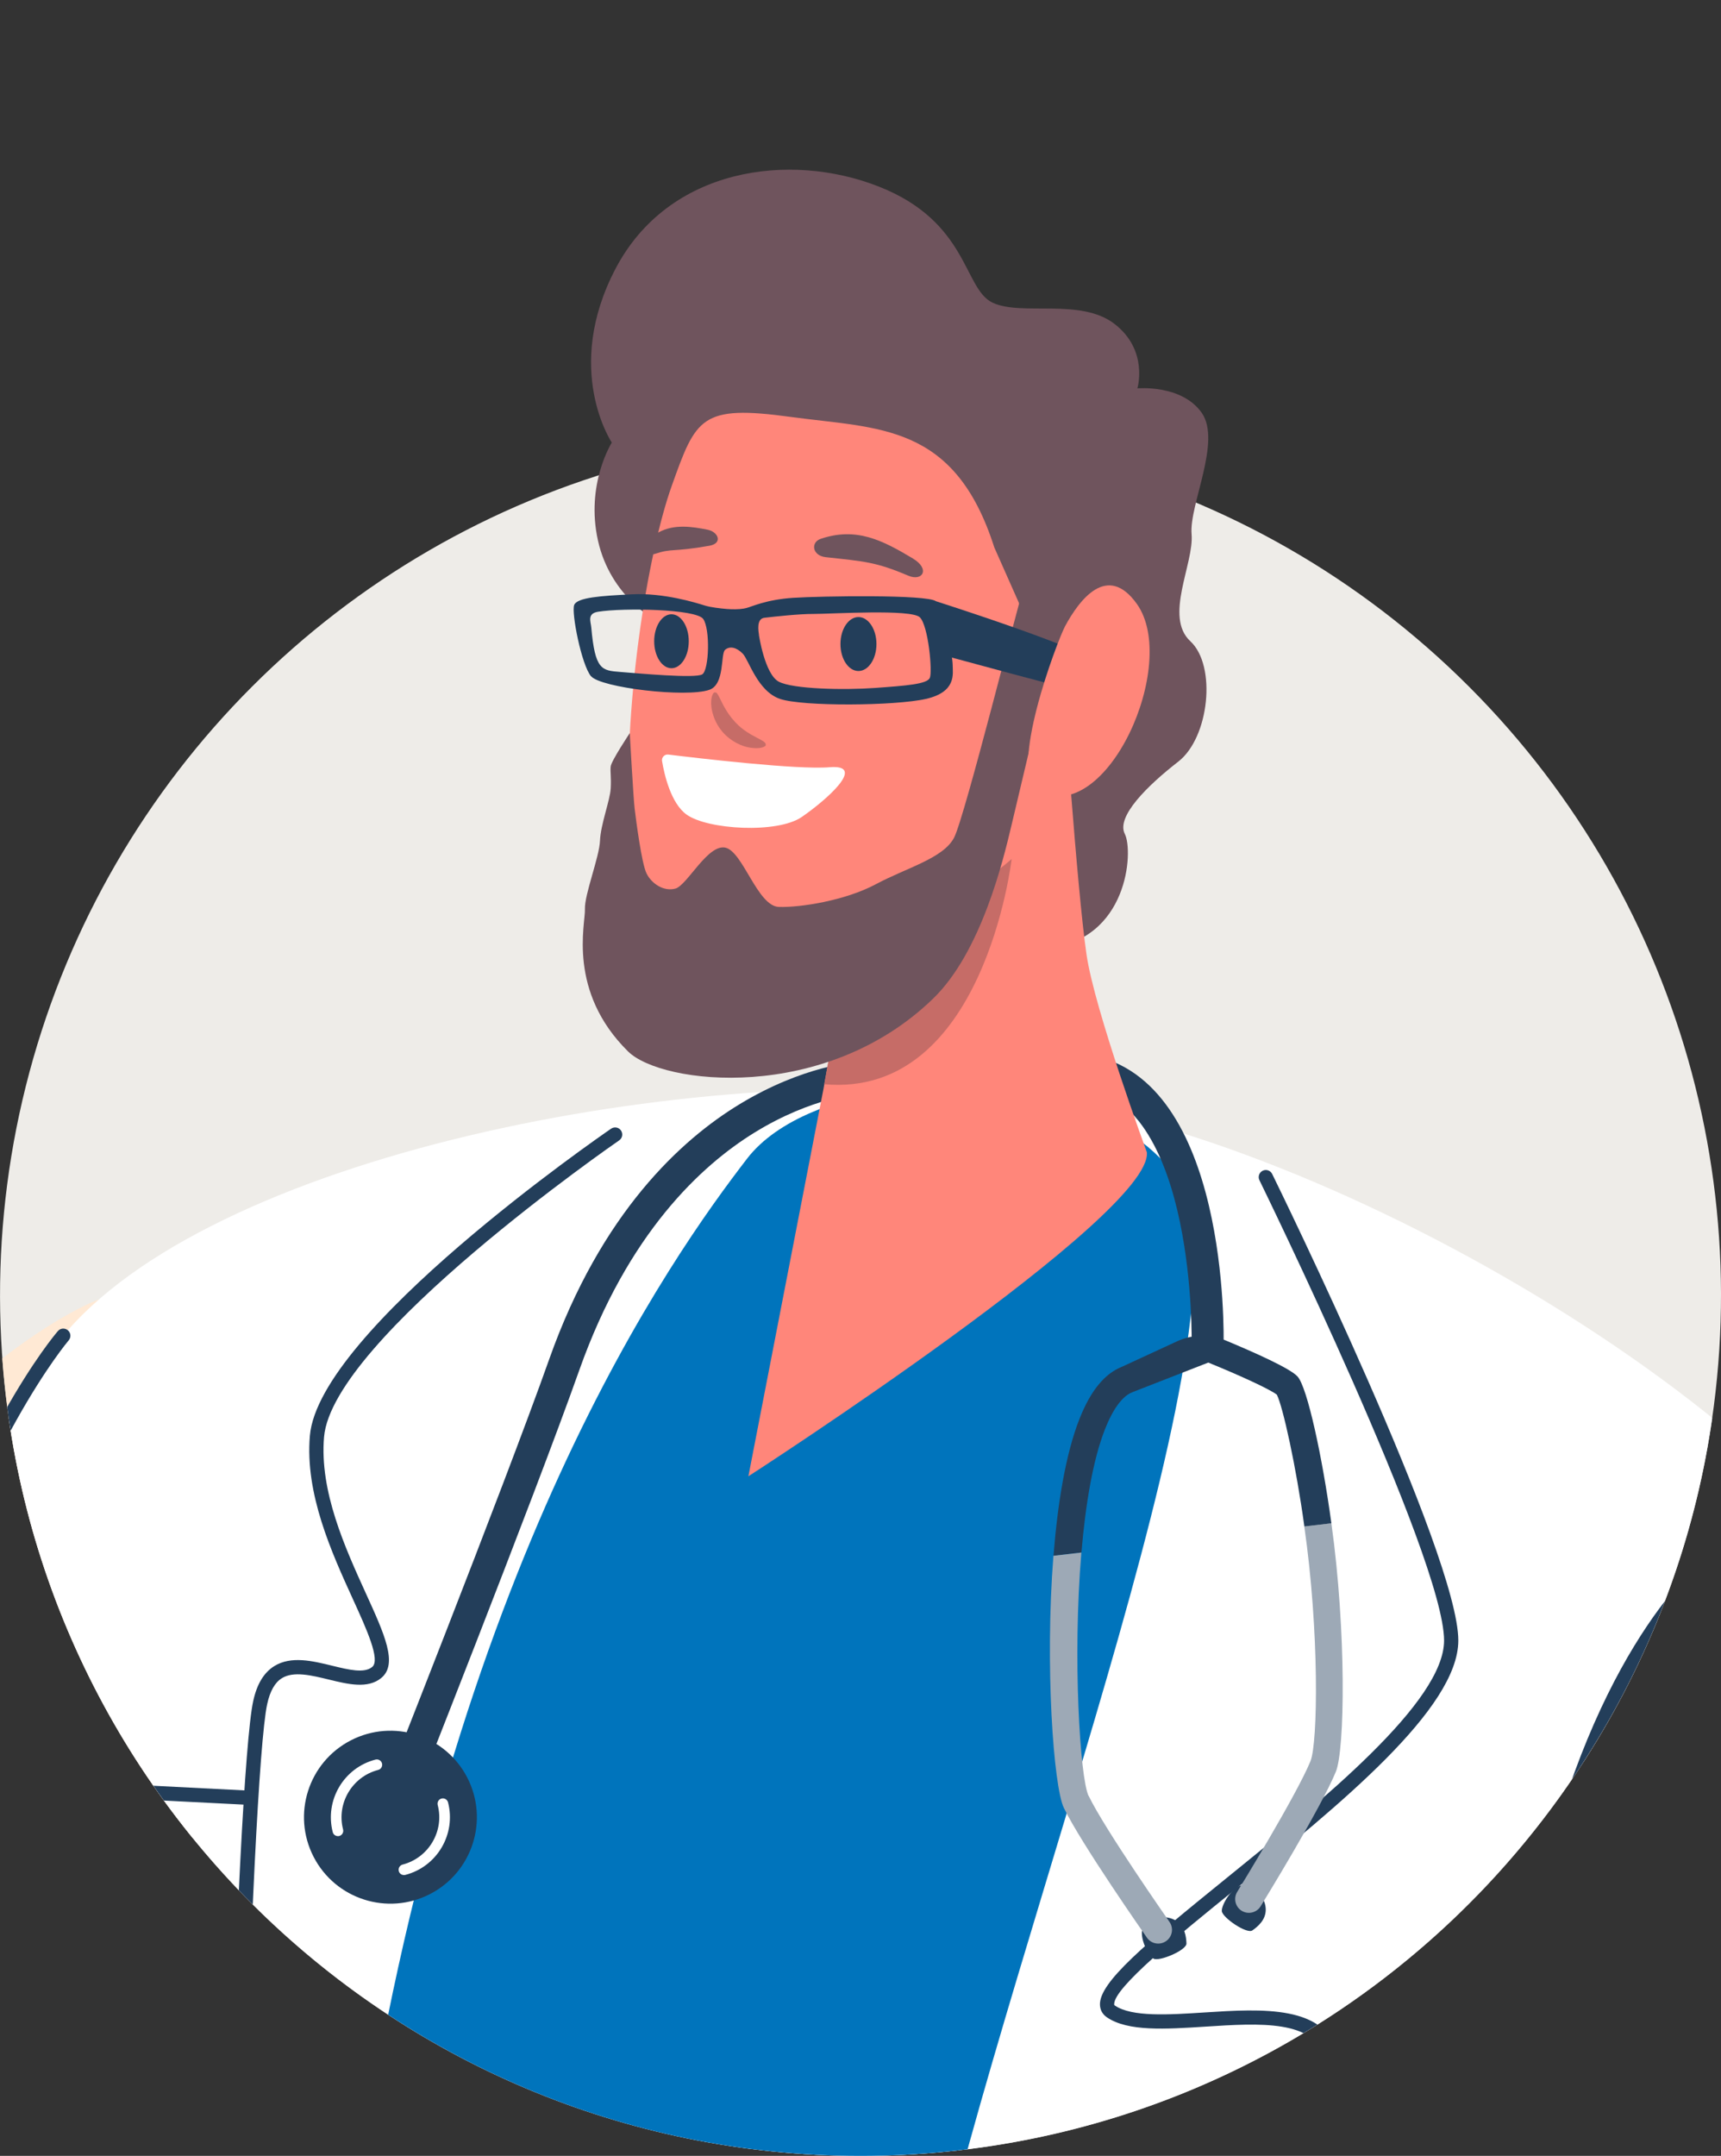
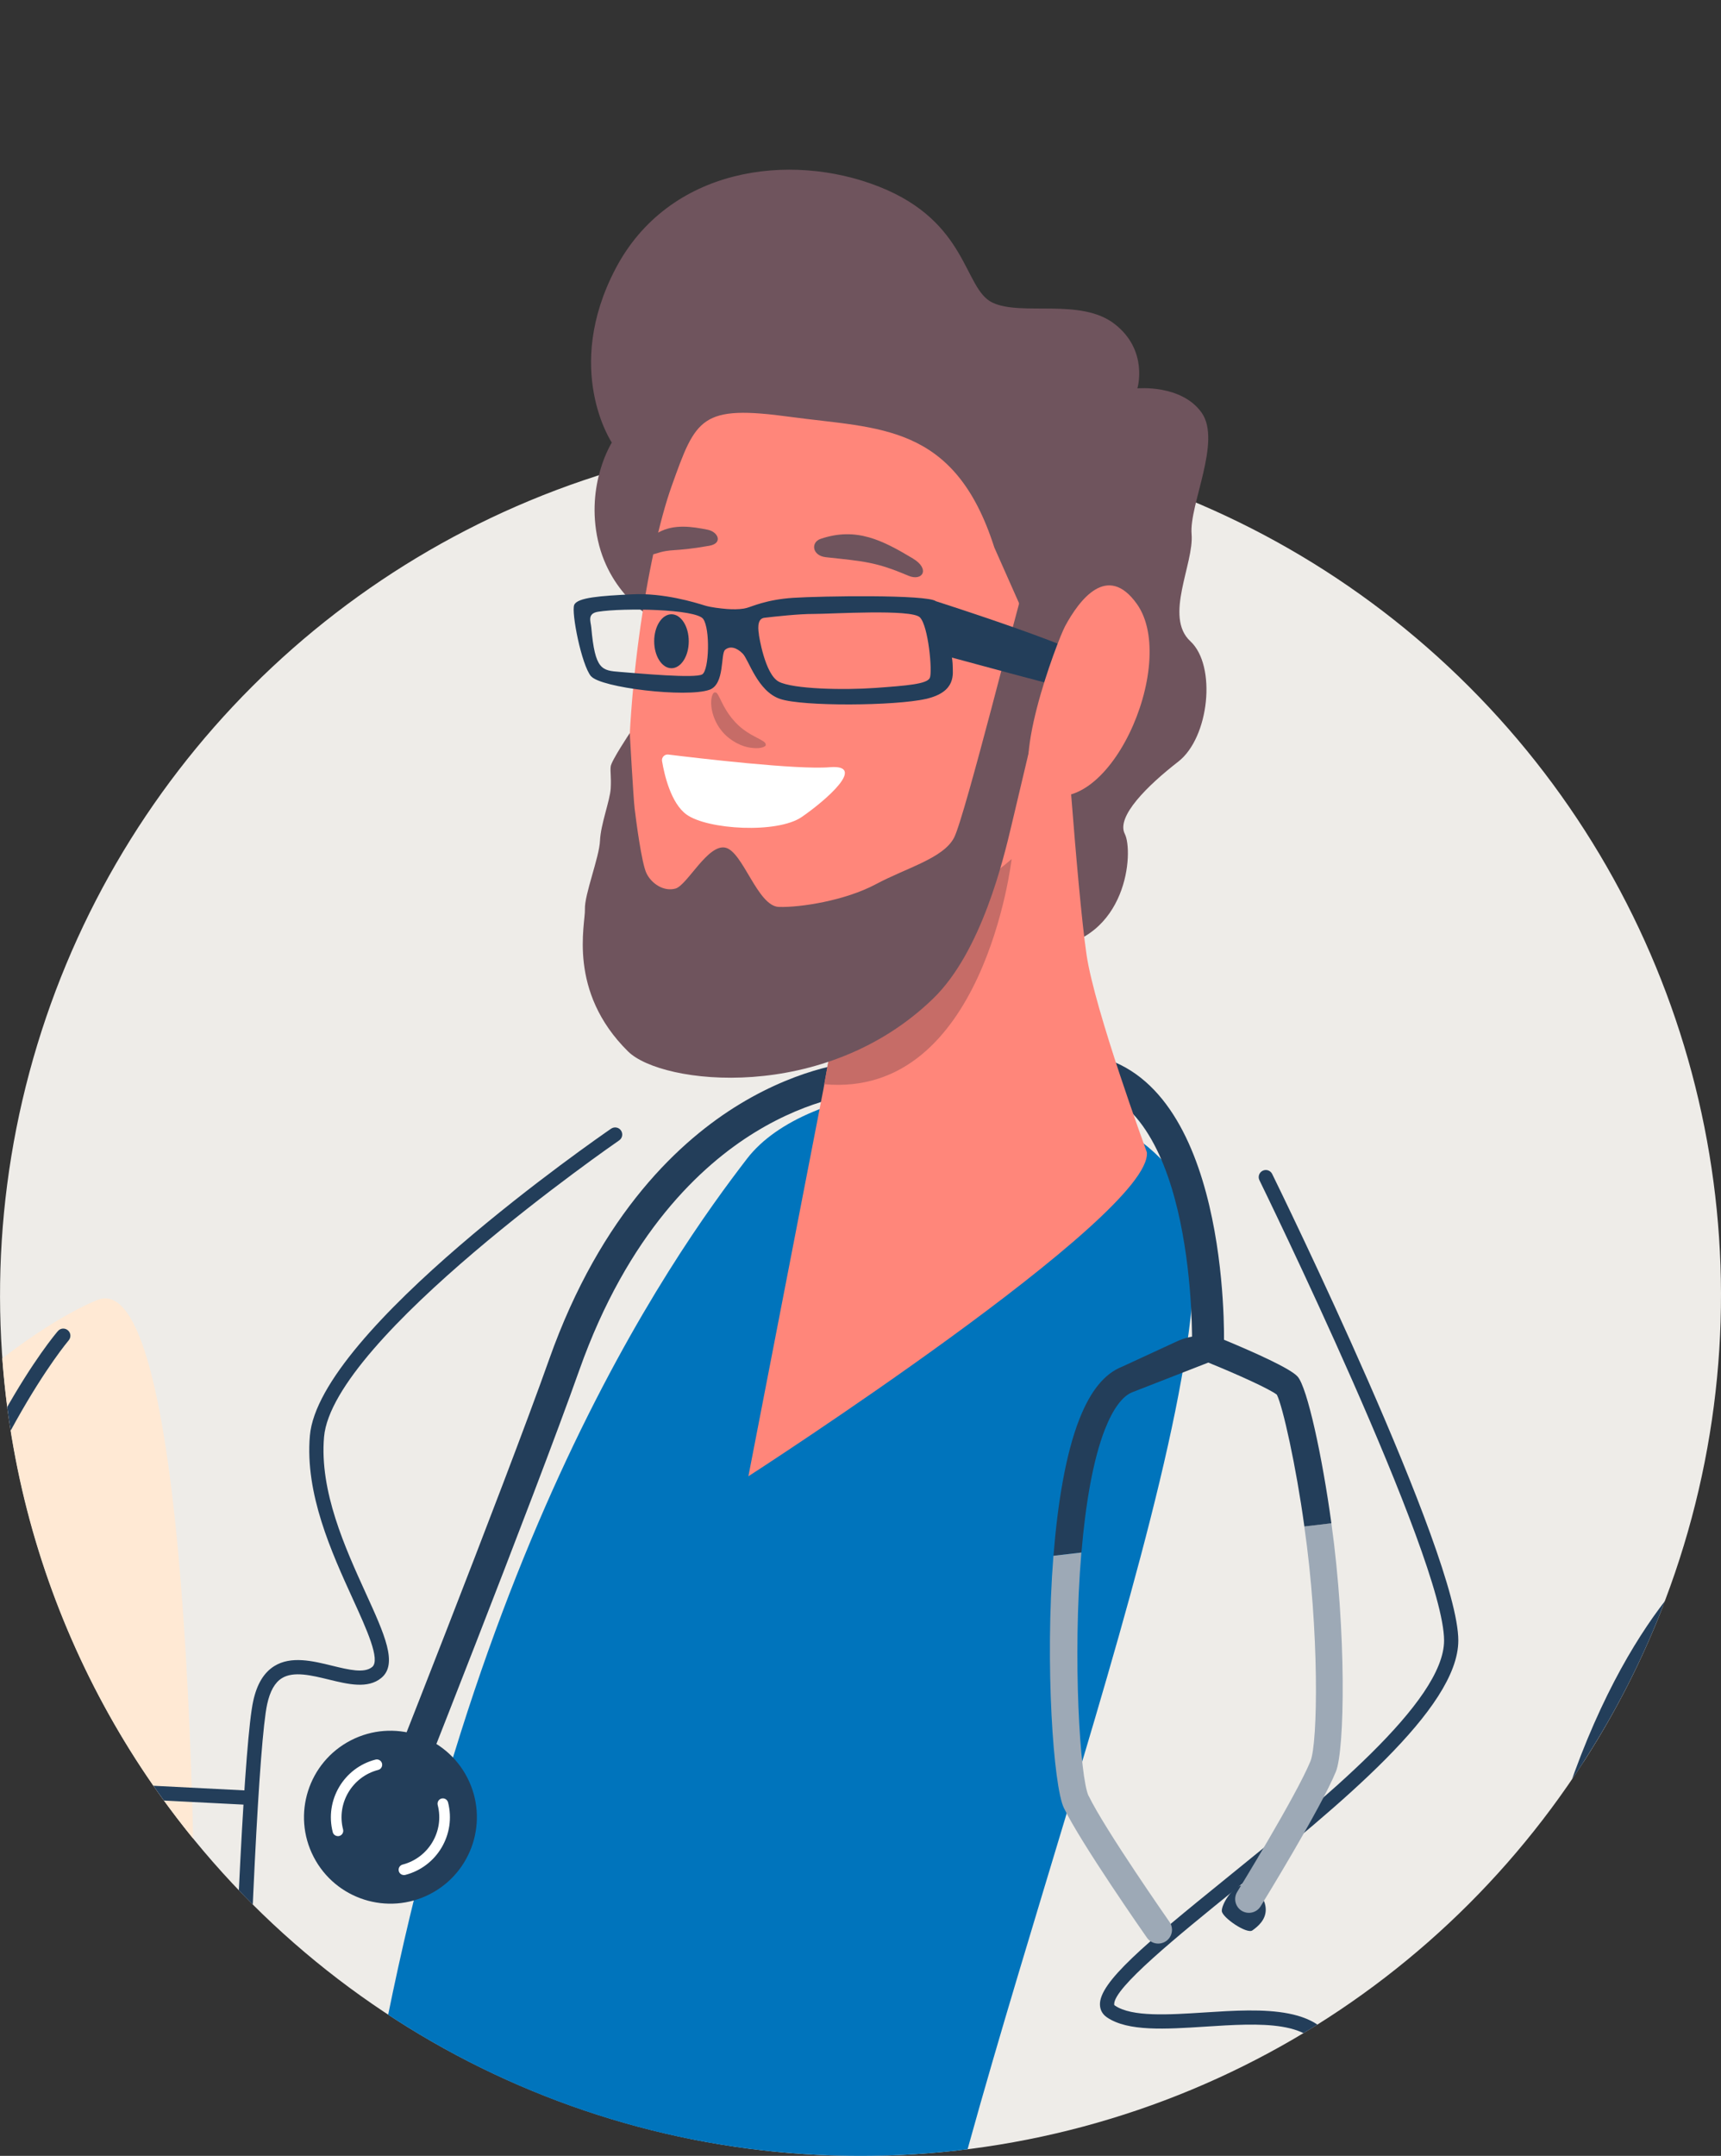
<svg xmlns="http://www.w3.org/2000/svg" id="Layer_2" viewBox="0 0 264.81 331.63">
  <rect x="0" y="0" width="264.81" height="331.63" fill="#333333" stroke="none" />
  <defs>
    <style>.cls-1{fill:#0074bc;}.cls-1,.cls-2,.cls-3,.cls-4,.cls-5,.cls-6,.cls-7,.cls-8,.cls-9,.cls-10{stroke-width:0px;}.cls-2{fill:#ff867a;}.cls-11{clip-path:url(#clippath);}.cls-3{fill:none;}.cls-4{fill:#eeece8;}.cls-5{fill:#9da9b6;}.cls-6{fill:#6f545d;}.cls-7{fill:#c66c67;}.cls-8{fill:#233e5a;}.cls-9{fill:#fff;}.cls-10{fill:#ffe9d4;}</style>
    <clipPath id="clippath">
      <path class="cls-3" d="M0,199.23c0,73.12,59.28,132.4,132.4,132.4s132.4-59.28,132.4-132.4S210.2,0,137.07,0,0,126.1,0,199.23Z" />
    </clipPath>
  </defs>
  <g id="_Layer_">
    <circle class="cls-4" cx="132.4" cy="199.23" r="132.4" transform="translate(-102.09 151.98) rotate(-45)" />
    <g class="cls-11">
      <path class="cls-10" d="M15.27,199.86s-25.56,8.95-55.91,56.36c-30.35,47.4-66.23,243.66-53.38,254.73,12.85,11.08,88.16,23.48,105.88,5.32,17.72-18.16,28.53-324.03,3.41-316.41Z" />
-       <path class="cls-9" d="M246.16,557.46c.04-51.48-1.65-67.17,10.53-105.78,39.06-123.77,54.42-159.22,37.38-198.23-15.49-35.45-91.61-80.46-139.77-85.11-52.21-5.03-125.13,10.69-145.95,38.88-38.46,52.08-41.9,171.33-48.94,309.62-4.86,95.49,286.73,51.93,286.74,40.62Z" />
      <path class="cls-8" d="M136.17,443.52c-.11,0-.22-.02-.33-.05-.58-.18-.89-.8-.71-1.37,6.15-19.45,25.06-49.36,41.75-75.76,14.43-22.82,28.06-44.38,26.92-49.58-1.34-6.11-9.99-5.55-18.35-5.01-6.11.39-11.88.77-15.11-1.42-.68-.46-1.06-1.12-1.09-1.92-.15-3.45,6.89-9.32,19.35-19.41,14.97-12.12,33.6-27.2,33.6-36.65,0-12.71-28.13-70.22-28.41-70.8-.27-.54-.04-1.2.5-1.46.54-.27,1.2-.04,1.46.5,1.17,2.38,28.64,58.55,28.64,71.76,0,10.49-18.28,25.29-34.41,38.35-8.74,7.08-18.65,15.1-18.54,17.62,0,.07,0,.12.13.2,2.62,1.77,8.27,1.4,13.75,1.05,8.85-.57,18.88-1.22,20.63,6.72,1.27,5.78-9.51,23.23-27.21,51.22-16.62,26.28-35.45,56.07-41.52,75.25-.15.47-.58.76-1.04.76Z" />
      <path class="cls-8" d="M40.03,436.96c-.6,0-1.09-.49-1.09-1.09,0-.05-.11-2.22-3-26.09-3.05-25.23.46-136.46,3.02-148.11.57-2.62,1.64-4.38,3.24-5.38,2.58-1.61,5.94-.79,8.91-.06,2.54.62,4.94,1.21,6.16.19,1.3-1.08-.87-5.83-2.97-10.43-3.29-7.22-7.39-16.2-6.62-25.14,1.39-16.17,44.51-45.97,46.35-47.23.5-.34,1.18-.22,1.52.28.34.5.22,1.18-.28,1.52-.44.3-44.1,30.47-45.41,45.62-.72,8.37,3.25,17.06,6.43,24.05,2.88,6.32,4.97,10.88,2.38,13.02-2.07,1.71-5.12.97-8.07.25-2.67-.65-5.43-1.33-7.23-.21-1.08.67-1.82,1.98-2.26,3.99-2.45,11.18-5.9,123.28-2.99,147.38,2.93,24.22,3.01,26.2,3.01,26.35,0,.6-.49,1.09-1.09,1.09Z" />
      <path class="cls-1" d="M139.86,167.49c-10.69,1.05-20.31,4.76-24.91,10.74-11.24,14.61-45.75,62.38-59.8,157.91-11.63,79.11-8.62,199.45-7.25,238.49,19.24,2.19,40.03,2.85,60.66,2.48,3.26-37.99,22.49-171.5,34.35-223.16,13.89-60.52,51.38-154.47,38.01-172.97-3.91-5.4-10.21-9.13-17.44-11.34-3.15-.58-6.22-1.02-9.18-1.3-4.67-.45-9.5-.73-14.44-.85Z" />
      <path class="cls-10" d="M282.8,236.43s32.08,22,55.11,113.7c23.04,91.7,42.53,134.23,32.34,151.51-10.19,17.28-78.86,33.67-93.03,25.69-14.18-7.97-42.53-92.09-45.19-155.03-2.66-62.94,11.6-145.92,50.77-135.88Z" />
-       <path class="cls-8" d="M185.82,209.37s-.04,0-.06,0c-1.36-.03-2.43-1.16-2.4-2.52,0-.37.7-36.65-16.51-39.73-1.34-.24-2.23-1.52-1.99-2.85.24-1.34,1.52-2.22,2.85-1.99,21.34,3.81,20.6,43.02,20.56,44.69-.03,1.34-1.13,2.4-2.46,2.4Z" />
-       <path class="cls-8" d="M177.98,295.02s1.59-.42,2.96.43c1.37.85,1.58,2.45,1.62,3.5.04,1.05-4.2,2.83-5.06,2.34-.85-.5-2.18-3.17-1.7-4.64.48-1.47,2.18-1.63,2.18-1.63Z" />
+       <path class="cls-8" d="M185.82,209.37c-1.36-.03-2.43-1.16-2.4-2.52,0-.37.7-36.65-16.51-39.73-1.34-.24-2.23-1.52-1.99-2.85.24-1.34,1.52-2.22,2.85-1.99,21.34,3.81,20.6,43.02,20.56,44.69-.03,1.34-1.13,2.4-2.46,2.4Z" />
      <path class="cls-8" d="M193.52,290.98s1.21,1.11,1.24,2.72c.03,1.62-1.21,2.65-2.06,3.25-.86.6-4.66-2-4.7-2.99-.04-.98,1.49-3.55,2.98-3.94,1.49-.39,2.55.95,2.55.95Z" />
      <path class="cls-5" d="M201.64,270.92c-2.19,5.32-11.18,19.95-11.27,20.1-.61.99-.3,2.3.69,2.91,1,.61,2.3.3,2.91-.69.38-.61,9.26-15.07,11.58-20.71,1.38-3.36,1.64-21.47-.69-38.22l-4.17.49c2.33,16.12,2.1,33.32.95,36.12Z" />
      <path class="cls-8" d="M200.7,234.8c-1.27-9.3-3.33-18.5-4.23-20.26-1.08-.86-6.08-3.13-10.55-4.94l-11.69,4.56c-1.52.59-2.98,2.57-4.21,5.7-1.87,4.76-3,11.63-3.62,18.96l-4.3.5c.63-8.02,1.87-15.64,3.98-21.01,1.72-4.38,3.89-7.03,6.61-8.09l8.42-3.89c2.36-1.09,5.06-1.14,7.45-.15,4.43,1.85,9.95,4.3,11.09,5.56,1.51,1.65,3.83,12.46,5.21,22.58l-4.17.49Z" />
      <path class="cls-5" d="M167.51,276.25c2.5,5.18,12.35,19.25,12.44,19.39.67.96.44,2.28-.52,2.95-.96.67-2.28.44-2.95-.52-.41-.59-10.14-14.5-12.79-19.98-1.58-3.27-2.93-21.91-1.6-38.77l4.3-.5c-1.37,16.23-.2,34.71,1.11,37.44Z" />
      <path class="cls-6" d="M100.93,95.43s-6.98-3.59-8.92-12.27c-1.94-8.68,2.13-15.08,2.13-15.08,0,0-7.56-11.25.58-26.76,8.15-15.52,26.76-18.04,40.53-12.61,13.77,5.43,12.99,15.71,17.46,17.84,4.46,2.13,13.58-.78,18.81,3.3,5.24,4.07,3.49,9.89,3.49,9.89,0,0,6.79-.64,9.89,3.75,3.1,4.39-1.94,14.16-1.55,18.68.39,4.52-4.27,12.7-.19,16.47,4.07,3.77,2.9,14.82-1.85,18.51-4.75,3.69-9.59,8.46-8.24,11.12,1.36,2.65.53,16.4-12.02,17.59-12.56,1.19-62.64-25.21-60.12-50.43Z" />
      <path class="cls-8" d="M60.06,281.99c-.3,0-.61-.06-.91-.17-1.26-.5-1.88-1.93-1.38-3.19.2-.5,19.78-49.91,26.72-69.5,8.01-22.62,20.36-33.85,29.32-39.28,9.85-5.98,17.8-6.49,18.14-6.51,1.36-.07,2.52.96,2.59,2.32.08,1.35-.96,2.51-2.31,2.59-.1,0-7.29.52-16.12,5.96-8.19,5.04-19.51,15.48-26.98,36.57-6.97,19.68-26.59,69.17-26.78,69.67-.38.96-1.31,1.55-2.28,1.55Z" />
      <circle class="cls-8" cx="60.06" cy="279.54" r="13.3" transform="translate(-121.39 58.58) rotate(-27.27)" />
      <path class="cls-9" d="M51.99,282.44c-.36,0-.7-.24-.79-.61-1.26-4.89,1.69-9.9,6.58-11.16.44-.11.88.15,1,.59.11.44-.15.89-.59,1-4.01,1.04-6.44,5.15-5.4,9.16.11.44-.15.89-.59,1-.07.02-.14.03-.21.03Z" />
      <path class="cls-9" d="M62.15,288.43c-.36,0-.7-.24-.79-.61-.11-.44.15-.89.59-1,4.01-1.04,6.44-5.15,5.4-9.16-.11-.44.15-.89.59-1,.44-.11.88.15,1,.59,1.26,4.89-1.69,9.9-6.58,11.16-.07.02-.14.03-.21.03Z" />
      <path class="cls-2" d="M115.14,227.1s62.24-40.14,61.33-49.85c0,0-8.04-21.85-9.29-30.43-1.5-10.33-3.59-41.31-3.59-41.31l-.87.63-28.68,20.91-1.77,9.77-1.39,7.7-4.18,23.03-11.55,59.56Z" />
      <path class="cls-2" d="M99.74,143.37c1.21,1.43,3.84,3,7.31,4.24,8.26,2.95,17.35,2.46,25.38-1.08,5.47-2.41,12.75-5.73,15.29-7.42,10.34-6.86,18.66-20.07,16.08-30.22l-1.08-2.76-9.73-21.93c-6.11-19.14-17.77-18.22-31.35-20.07-13.82-1.89-14.54.14-18.29,10.64-3.6,10.07-7.67,33.88-6.48,54.5.26,4.49-.52,10.09,2.87,14.11Z" />
      <path class="cls-6" d="M101.32,81.9c2.42-1.33,5.2-.89,7.59-.41,1.6.33,2.35,2.08.25,2.46-5.79,1.02-5.65.35-8.39,1.25-1.94.64-2.22-1.79.55-3.3Z" />
      <path class="cls-7" d="M155.66,132.14c-9.29,8.21-26.39,13.99-39.15,13.42-9.02-.4-15.37-3.15-18.32-4.72.38.89.88,1.74,1.55,2.53,1.21,1.43,3.84,3,7.31,4.24,7.56,2.7,15.81,2.51,23.3-.25l-3.53,19.42c24.61,2.23,28.84-34.64,28.84-34.64Z" />
      <path class="cls-6" d="M140.47,85.91c-4.66-2.78-8.67-4.89-14.2-3.02-1.54.52-1.33,2.58.79,2.82,5.85.64,7.69.71,12.68,2.84,2.22.95,3.43-1.03.72-2.64Z" />
      <path class="cls-9" d="M101.87,117.08c-.1-.57.38-1.08.96-1.01,4.32.53,19.83,2.37,24.82,1.95,5.82-.48-.53,5.07-4.28,7.65-3.75,2.59-14.5,1.96-17.73-.37-2.41-1.74-3.42-6.13-3.77-8.22Z" />
      <path class="cls-6" d="M96.91,112.76s-2.84,4.26-2.94,5.13c-.1.87.1,1.55,0,3.39-.1,1.84-1.55,5.53-1.65,8.05-.1,2.52-2.41,8.31-2.32,10.54s-2.74,12.63,6.65,21.88c5.2,5.12,30.27,8.02,46.94-8.15,7.44-7.21,10.82-21.46,12.06-26.7,1.24-5.24,4.19-17.82,5.18-21.42,1.7-6.17,3.1-13.01.87-13.3-2.23-.29-3.88-2.18-4.36-1.16-.48,1.01-8.88,34.62-10.53,37.82-1.65,3.2-7.33,4.65-12.05,7.18-4.72,2.52-11.61,3.59-14.91,3.49-3.3-.1-5.53-8.53-8.24-9.12-2.72-.58-5.88,5.81-7.69,6.3-1.81.49-3.66-.77-4.43-2.32-.78-1.55-1.65-8.44-1.84-9.99-.19-1.55-.75-11.63-.75-11.63Z" />
-       <path class="cls-8" d="M134.86,99.07c0,2.29-1.24,4.15-2.77,4.15s-2.77-1.86-2.77-4.15,1.24-4.15,2.77-4.15,2.77,1.86,2.77,4.15Z" />
      <path class="cls-8" d="M105.98,98.64c0,2.29-1.19,4.15-2.66,4.15s-2.66-1.86-2.66-4.15,1.19-4.15,2.66-4.15,2.66,1.86,2.66,4.15Z" />
      <path class="cls-8" d="M90.95,104.02c1.47,1.77,14.64,3.33,18.2,2.09,2.42-.84,1.69-5.55,2.43-6.16.74-.62,1.76-.36,2.7.59.94.95,2.26,5.78,5.74,6.97,3.48,1.19,17.73,1.08,22.46,0,4.73-1.08,4.11-3.88,4.11-5.16,0-1.28-1.22-8.8-2.57-9.86-1.35-1.07-17.75-.8-21.94-.53-4.2.27-6.41,1.37-7.23,1.57-.14.03-.28.06-.42.09-.77.13-1.78.12-2.57.06-.98-.08-2.51-.25-3.43-.54-1.41-.44-6.3-1.96-11.15-1.72-4.85.24-8.46.48-8.93,1.64-.46,1.16,1.12,9.2,2.59,10.97ZM116.78,97.63c-.25-1.49-.06-2.5.85-2.6,1.61-.19,5.33-.6,7.53-.59,2.86,0,15.08-.78,16.38.52,1.31,1.3,1.96,8.38,1.53,9.32-.43.95-3.54,1.19-8.37,1.54-4.84.35-12.69.19-14.87-.96-2.17-1.16-3.06-7.21-3.06-7.22ZM90.98,96.52c-.08-.91-.68-2.15,1.06-2.42,3.92-.62,15.07-.42,16.16,1.11,1.09,1.52.92,7.85-.14,8.52-1.06.67-9.85-.15-12.66-.37-2.82-.22-3.84-.31-4.42-6.83Z" />
      <path class="cls-8" d="M144.02,92.49s25.1,7.99,25.4,9.95-1.25,3.97-1.72,4.2c-.47.22-24.38-6.35-24.38-6.35l.71-7.8Z" />
      <path class="cls-2" d="M163.87,96.35c2.24-4.15,6.53-9.8,11.06-3.45,6.58,9.24-4.65,34.32-15.1,28.81-4.95-2.6,2.87-23.18,4.05-25.37Z" />
      <path class="cls-7" d="M117.83,114.53c.1.3-.71.65-1.88.54-1.22-.07-2.85-.61-4.36-2.04,0-.03-.05-.07-.09-.09-.9-.93-1.42-1.91-1.73-2.85-.46-1.34-.4-2.54-.17-3.13.13-.34.26-.48.45-.45.09,0,.16.04.24.1.28.31.61,1.14,1.13,2.1.41.72.9,1.5,1.58,2.22.06.1.14.17.23.26,1.05,1.12,2.28,1.79,3.21,2.28.83.43,1.39.71,1.38,1.05Z" />
      <path class="cls-8" d="M250.94,473.58c-.47,0-.9-.3-1.04-.77-.02-.07-.62-2.02-7-24.86-3.28-11.73-6.59-45.2-7.88-79.59-.72-19.31-1.75-66.45,4.38-87.05,9.78-32.9,24.35-42.99,24.97-43.4.5-.34,1.18-.2,1.52.3.34.5.2,1.18-.3,1.51h0c-.14.1-14.56,10.16-24.09,42.21-4.25,14.28-5.81,45.76-4.29,86.35,1.28,34.24,4.56,67.5,7.8,79.08,6.33,22.63,6.96,24.72,6.99,24.8.18.58-.14,1.19-.72,1.37-.11.03-.22.05-.32.05Z" />
      <path class="cls-8" d="M-39.72,500.93s-.04,0-.06,0c-.6-.03-1.07-.54-1.03-1.15.04-.71,3.72-71.67,5.39-98.68,1.62-26.13,10.37-110.45,20.49-145.52,9.94-34.44,23.28-50.18,23.84-50.83.39-.46,1.08-.51,1.54-.11.46.39.51,1.08.12,1.54-.13.16-13.6,16.07-23.4,50.01-10.08,34.91-18.8,118.99-20.41,145.05-1.67,27-5.35,97.94-5.39,98.66-.03.58-.51,1.04-1.09,1.04Z" />
      <path class="cls-8" d="M38.4,277.64s-.04,0-.06,0l-46.15-2.35c-.6-.03-1.07-.54-1.04-1.15.03-.6.56-1.06,1.15-1.04l46.15,2.35c.6.03,1.07.54,1.04,1.15-.03.58-.51,1.04-1.09,1.04Z" />
    </g>
  </g>
</svg>